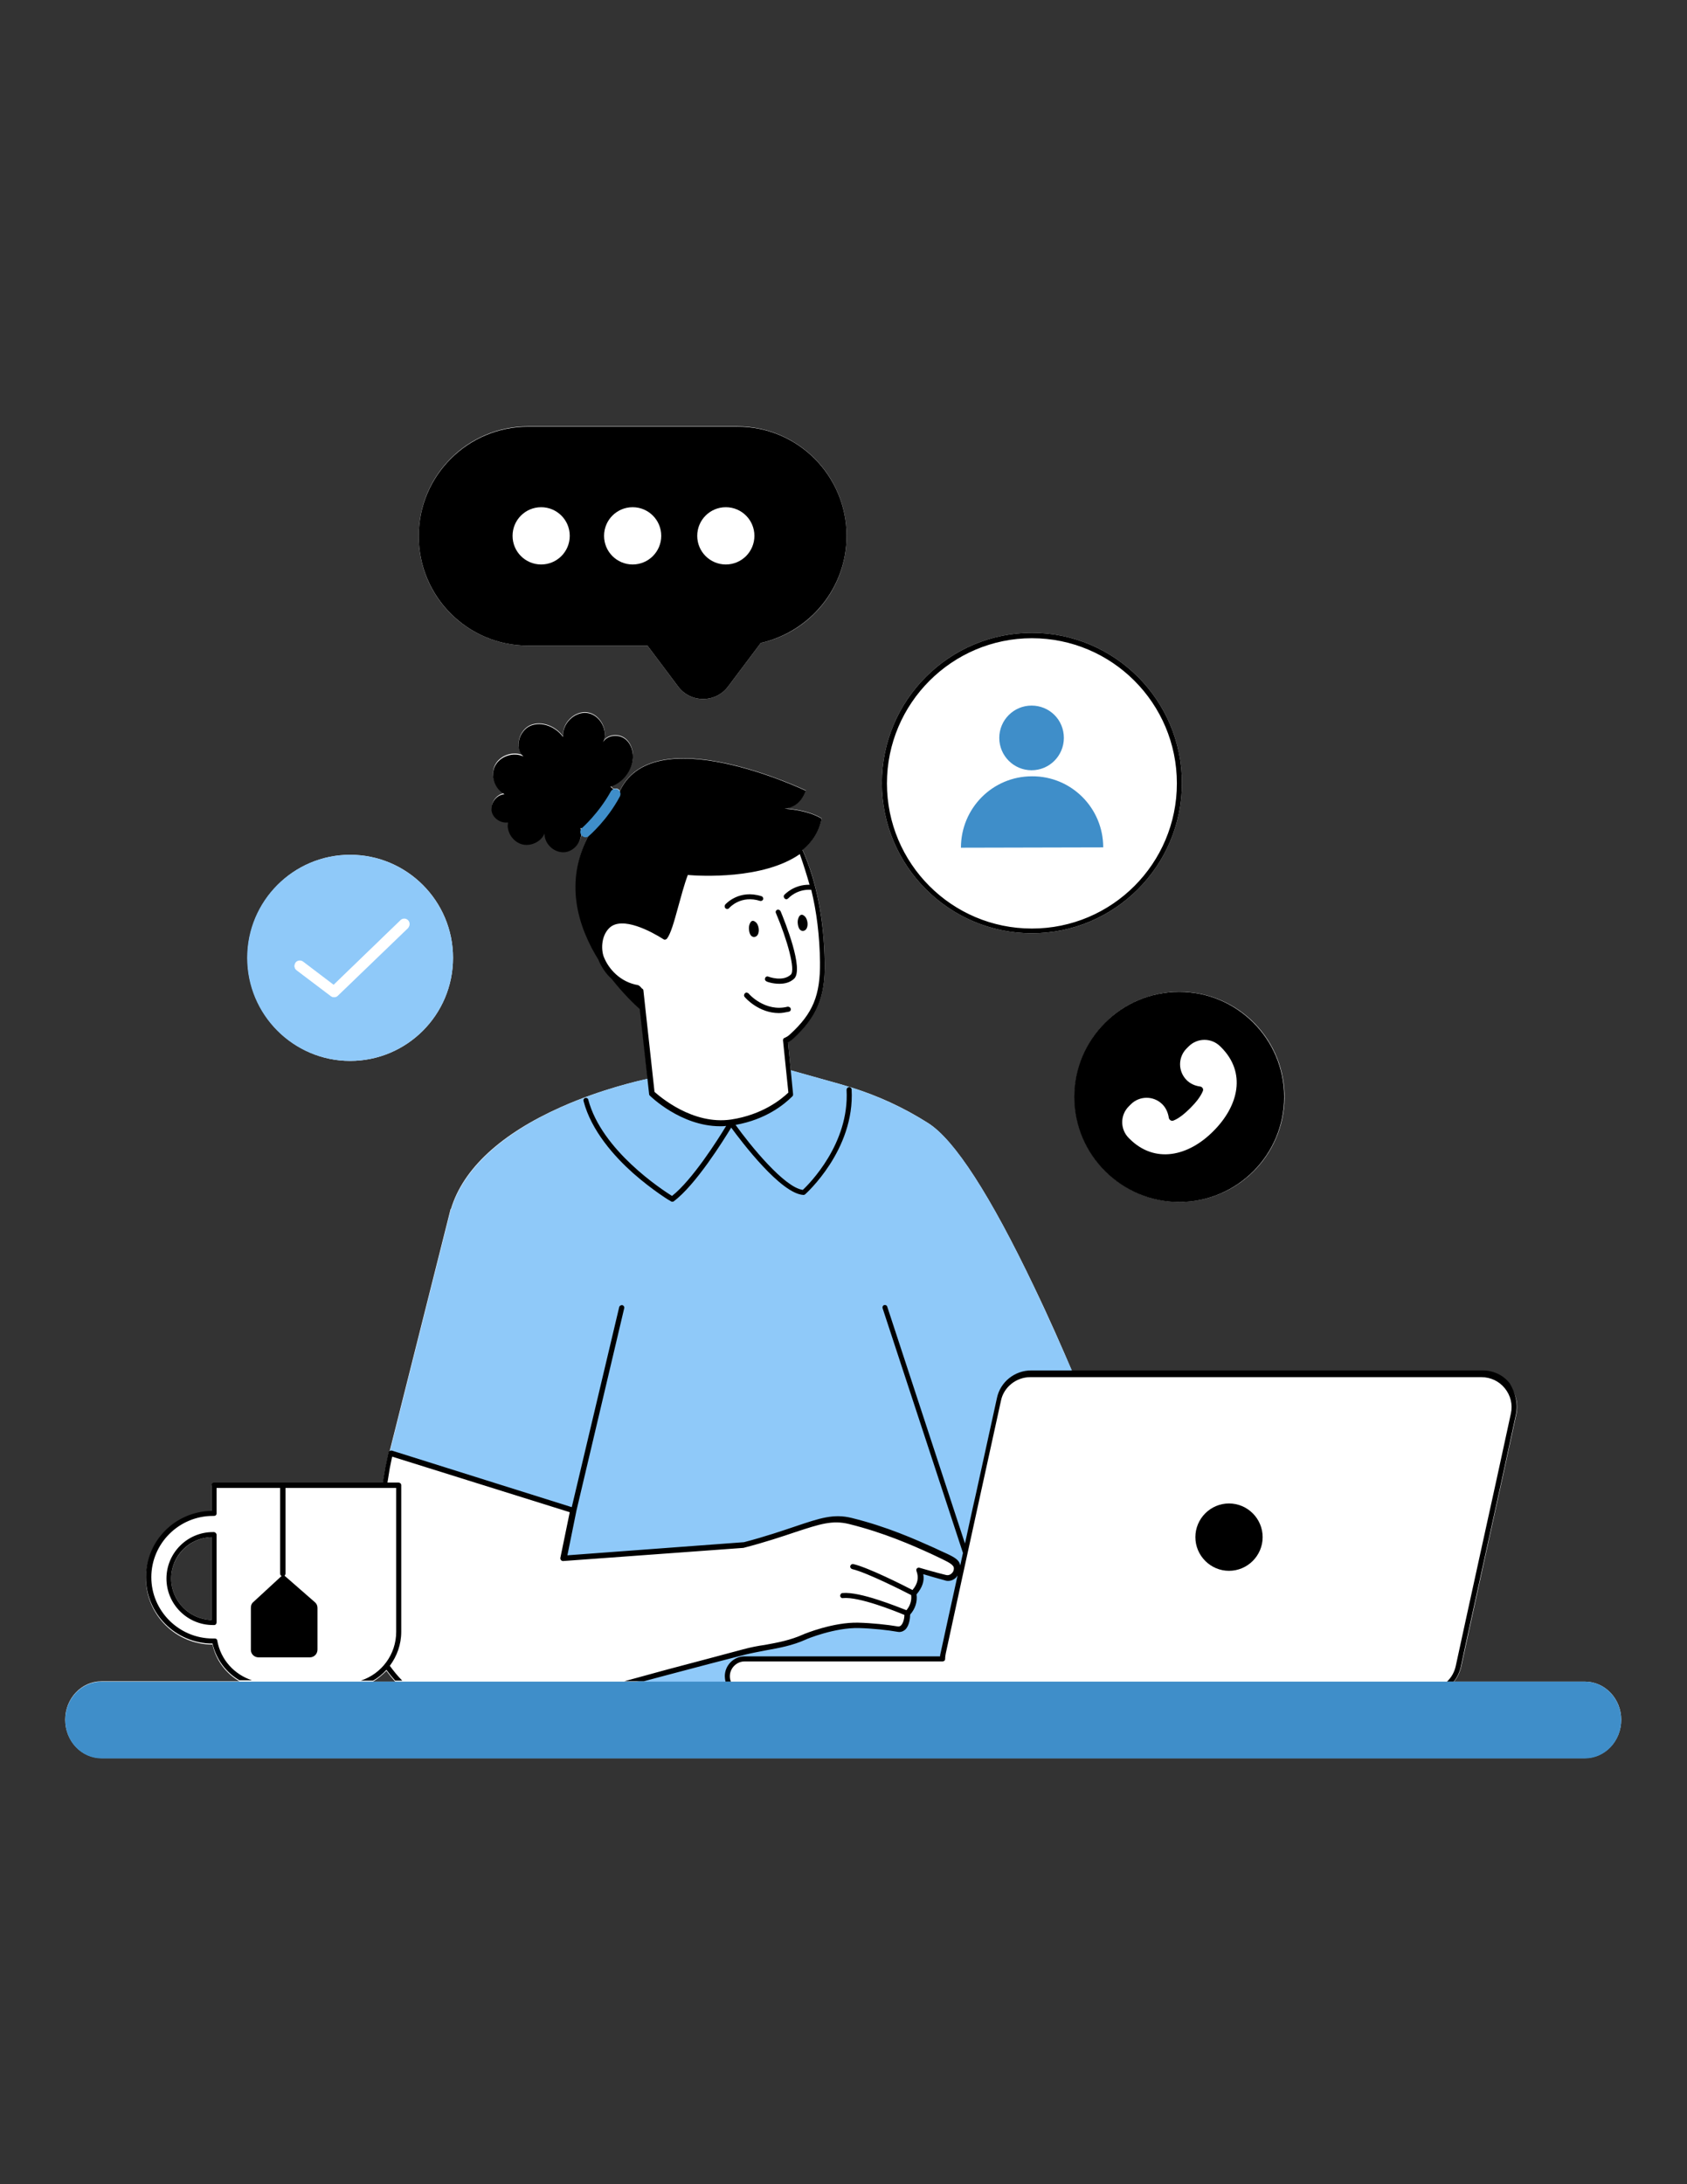
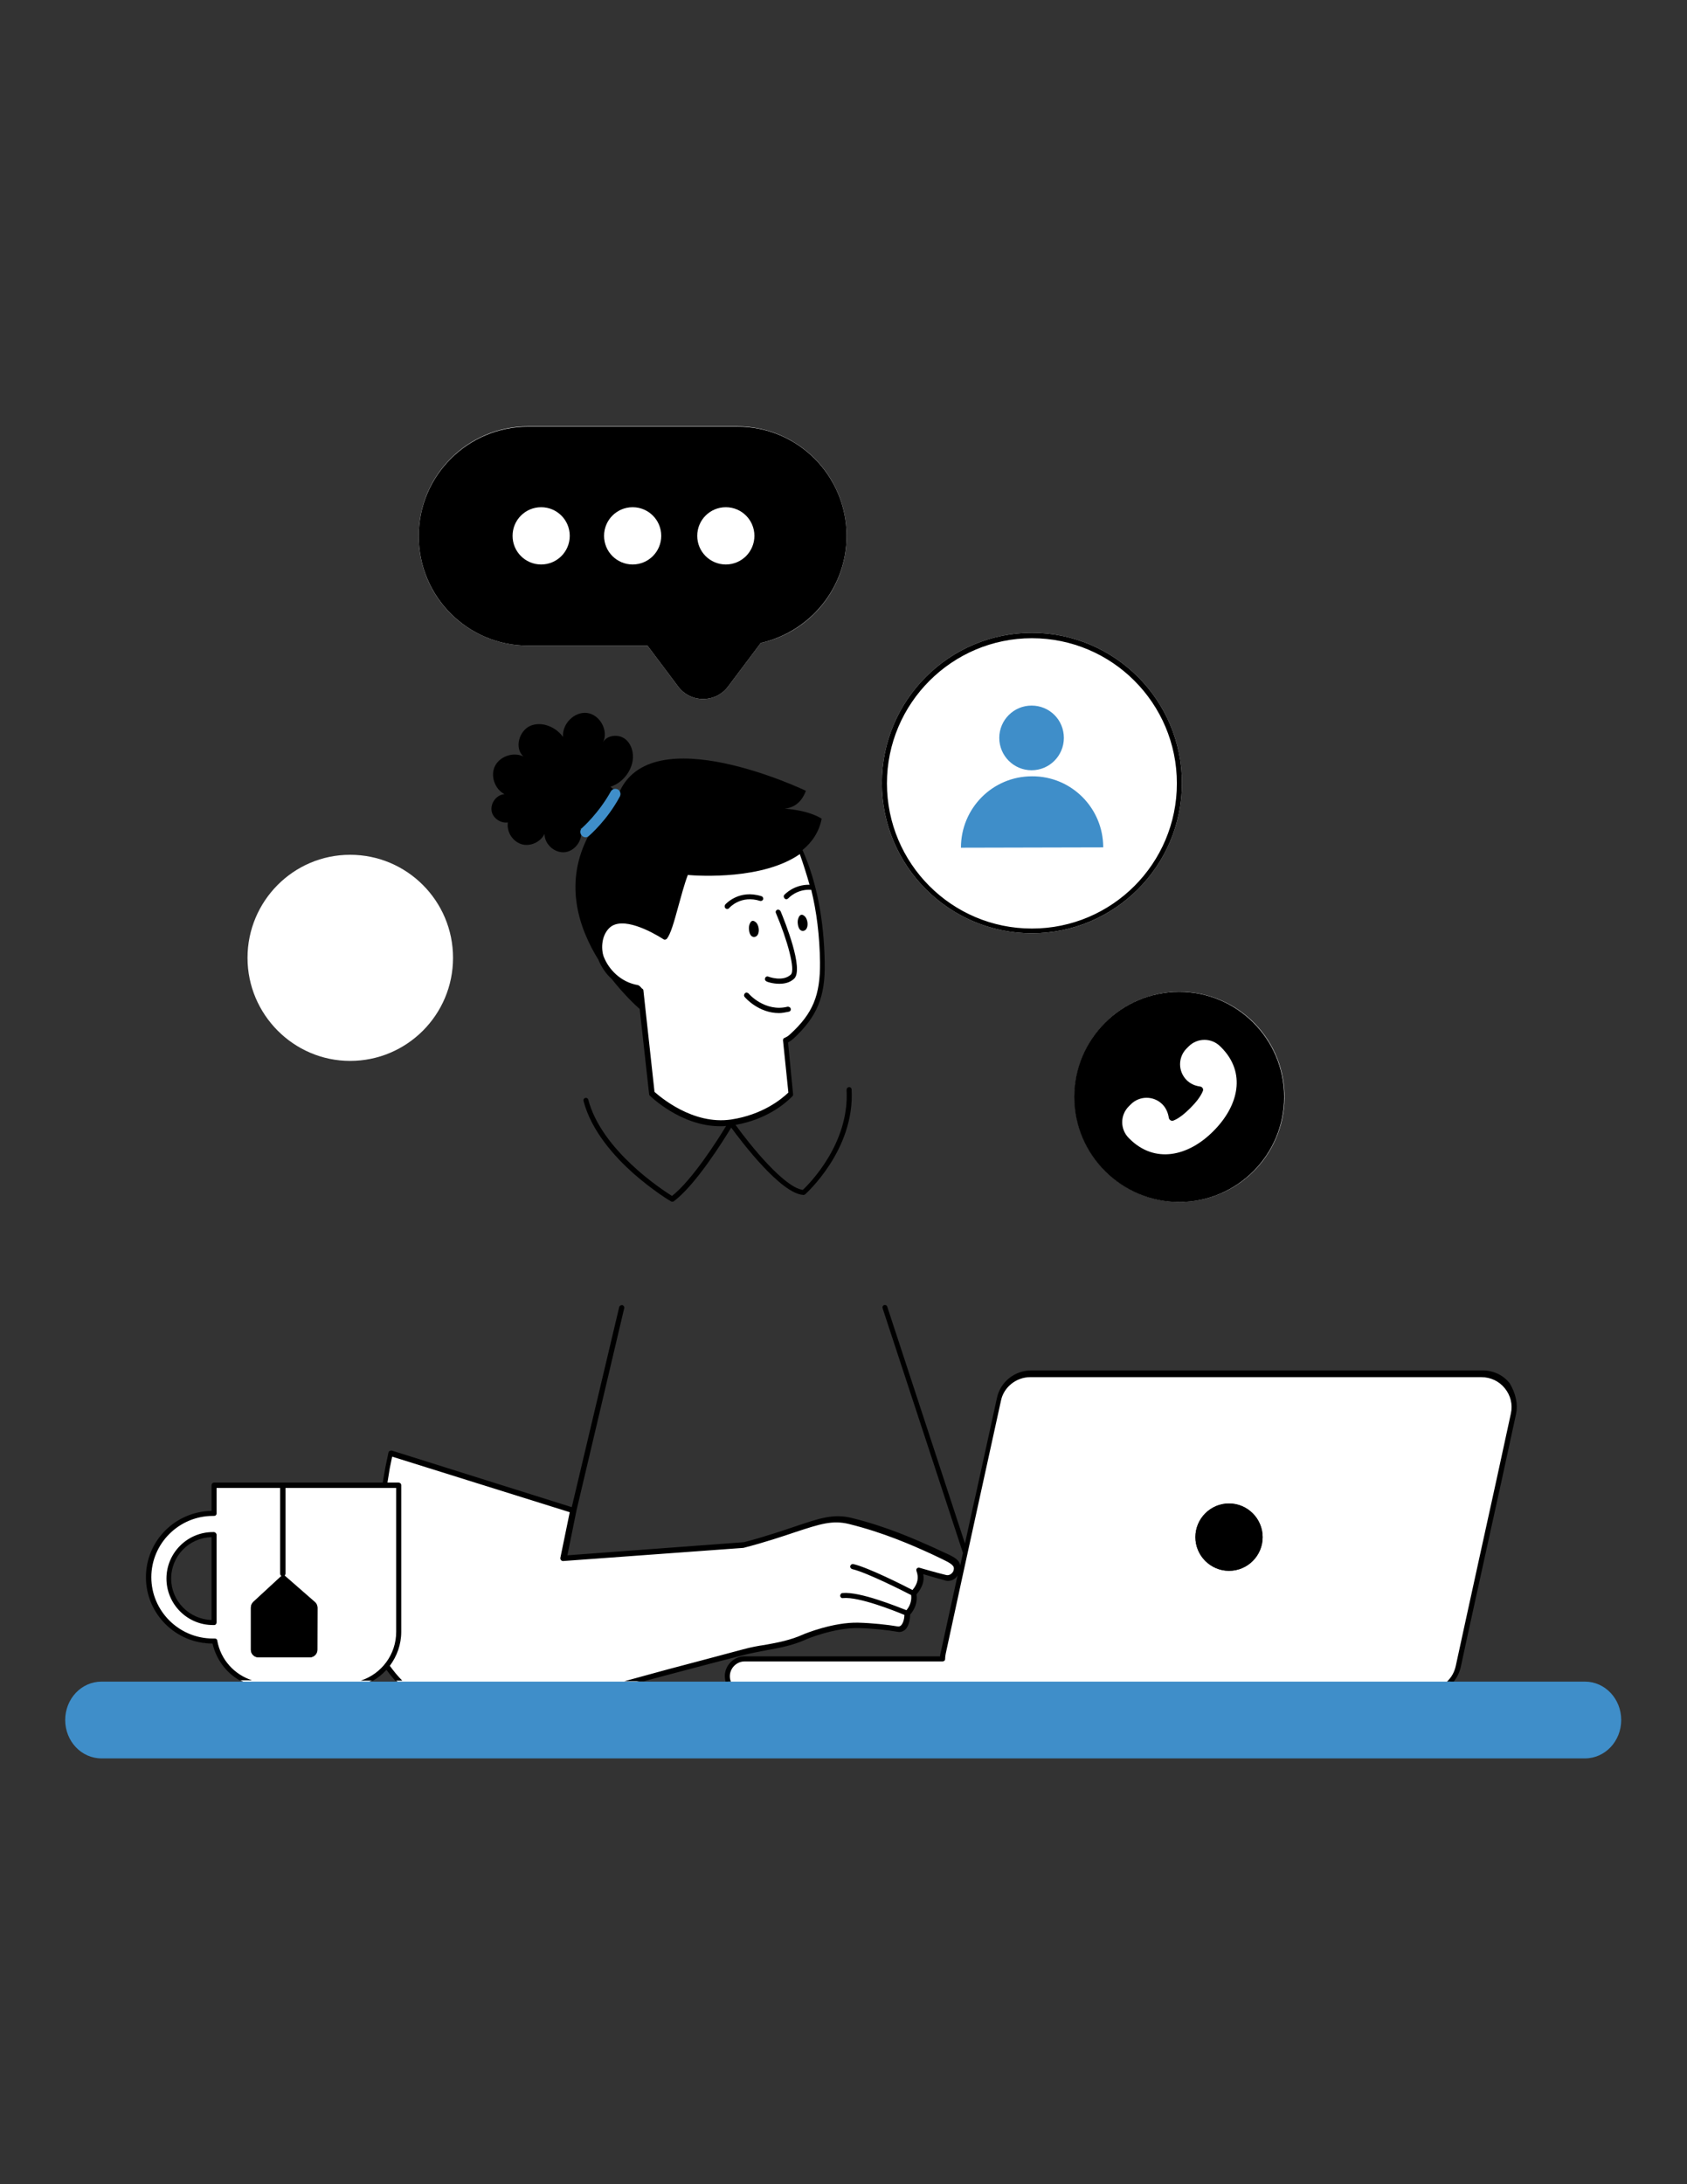
<svg xmlns="http://www.w3.org/2000/svg" width="816" zoomAndPan="magnify" viewBox="0 0 612 792" height="1056" preserveAspectRatio="xMidYMid meet" version="1.0">
  <rect x="0" y="0" width="612" height="792" fill="#333333" stroke="none" />
  <defs>
    <clipPath id="5649dd5eff">
      <path d="M 151 154.605 L 308 154.605 L 308 254 L 151 254 Z M 151 154.605 " clip-rule="nonzero" />
    </clipPath>
    <clipPath id="935063e1d6">
      <path d="M 23.52 258 L 588.27 258 L 588.27 637.605 L 23.52 637.605 Z M 23.52 258 " clip-rule="nonzero" />
    </clipPath>
    <clipPath id="07d7c8ea79">
      <path d="M 91 154.605 L 466 154.605 L 466 601 L 91 601 Z M 91 154.605 " clip-rule="nonzero" />
    </clipPath>
    <clipPath id="00e06e19db">
      <path d="M 23.52 255 L 588.27 255 L 588.27 637.605 L 23.52 637.605 Z M 23.52 255 " clip-rule="nonzero" />
    </clipPath>
  </defs>
  <path fill="#ffffff" d="M 127.012 384.688 C 147.633 384.688 164.348 367.957 164.348 347.32 C 164.348 326.68 147.633 309.949 127.012 309.949 C 106.387 309.949 89.793 326.801 89.793 347.32 C 89.793 367.836 106.512 384.688 127.012 384.688 Z M 127.012 384.688 " fill-opacity="1" fill-rule="nonzero" />
  <path fill="#ffffff" d="M 374.348 338.402 C 404.367 338.402 428.77 313.98 428.77 283.938 C 428.77 253.895 404.367 229.469 374.348 229.469 C 344.332 229.469 319.926 253.895 319.926 283.938 C 319.926 313.98 344.332 338.402 374.348 338.402 Z M 374.348 338.402 " fill-opacity="1" fill-rule="nonzero" />
  <g clip-path="url(#5649dd5eff)">
    <path fill="#ffffff" d="M 191.559 234.109 L 234.879 234.109 L 245.98 248.887 C 250.496 254.992 259.648 254.992 264.164 248.887 L 276 233.133 C 293.812 229.227 307.113 213.348 307.113 194.297 C 307.113 172.316 289.301 154.605 267.457 154.605 L 191.559 154.605 C 169.594 154.605 151.902 172.438 151.902 194.297 C 151.781 216.281 169.594 234.109 191.559 234.109 Z M 191.559 234.109 " fill-opacity="1" fill-rule="nonzero" />
  </g>
  <path fill="#ffffff" d="M 464.969 388.969 C 465.254 390.184 465.48 391.41 465.648 392.645 C 465.812 393.883 465.918 395.125 465.965 396.371 C 466.008 397.617 465.992 398.863 465.914 400.109 C 465.836 401.355 465.695 402.594 465.496 403.824 C 465.297 405.059 465.039 406.277 464.719 407.484 C 464.398 408.688 464.02 409.875 463.586 411.047 C 463.148 412.215 462.656 413.359 462.109 414.48 C 461.562 415.602 460.957 416.691 460.305 417.754 C 459.648 418.816 458.941 419.844 458.188 420.836 C 457.43 421.828 456.625 422.781 455.777 423.691 C 454.926 424.605 454.035 425.477 453.098 426.301 C 452.164 427.125 451.191 427.902 450.18 428.633 C 449.168 429.363 448.125 430.043 447.047 430.668 C 445.969 431.297 444.859 431.867 443.727 432.387 C 442.594 432.906 441.434 433.367 440.254 433.77 C 439.074 434.176 437.879 434.52 436.668 434.809 C 435.453 435.094 434.227 435.32 432.992 435.488 C 431.758 435.652 430.516 435.758 429.27 435.805 C 428.023 435.848 426.777 435.832 425.535 435.754 C 424.289 435.676 423.051 435.535 421.82 435.336 C 420.59 435.137 419.371 434.875 418.168 434.555 C 416.961 434.238 415.773 433.859 414.605 433.422 C 413.438 432.988 412.293 432.492 411.176 431.945 C 410.055 431.395 408.965 430.793 407.902 430.137 C 406.844 429.48 405.816 428.773 404.824 428.02 C 403.836 427.262 402.883 426.457 401.969 425.605 C 401.059 424.758 400.188 423.863 399.363 422.93 C 398.539 421.992 397.762 421.02 397.035 420.004 C 396.305 418.992 395.625 417.949 395 416.867 C 394.375 415.789 393.801 414.684 393.285 413.547 C 392.766 412.41 392.305 411.254 391.902 410.074 C 391.496 408.895 391.152 407.695 390.863 406.48 C 390.578 405.266 390.352 404.039 390.188 402.805 C 390.02 401.566 389.914 400.324 389.871 399.078 C 389.824 397.832 389.844 396.586 389.922 395.34 C 390 394.094 390.137 392.855 390.336 391.625 C 390.535 390.391 390.797 389.172 391.117 387.965 C 391.434 386.762 391.812 385.574 392.25 384.402 C 392.684 383.234 393.176 382.09 393.727 380.969 C 394.273 379.848 394.875 378.758 395.531 377.695 C 396.188 376.633 396.891 375.605 397.648 374.613 C 398.406 373.621 399.207 372.668 400.059 371.758 C 400.906 370.844 401.801 369.973 402.734 369.148 C 403.668 368.324 404.645 367.547 405.656 366.816 C 406.668 366.086 407.711 365.406 408.789 364.781 C 409.867 364.152 410.973 363.582 412.109 363.062 C 413.242 362.543 414.398 362.082 415.578 361.68 C 416.758 361.273 417.953 360.93 419.168 360.641 C 420.383 360.355 421.605 360.129 422.84 359.961 C 424.078 359.797 425.316 359.691 426.562 359.645 C 427.809 359.602 429.055 359.617 430.301 359.695 C 431.543 359.773 432.781 359.914 434.012 360.113 C 435.242 360.312 436.461 360.574 437.668 360.895 C 438.871 361.211 440.059 361.59 441.227 362.027 C 442.395 362.461 443.539 362.957 444.66 363.504 C 445.777 364.055 446.871 364.656 447.93 365.312 C 448.992 365.969 450.016 366.672 451.008 367.43 C 452 368.188 452.953 368.992 453.863 369.84 C 454.777 370.691 455.645 371.586 456.469 372.52 C 457.293 373.457 458.07 374.43 458.801 375.445 C 459.531 376.457 460.207 377.5 460.832 378.582 C 461.461 379.66 462.031 380.766 462.551 381.902 C 463.066 383.035 463.527 384.195 463.934 385.375 C 464.336 386.555 464.684 387.754 464.969 388.969 Z M 464.969 388.969 " fill-opacity="1" fill-rule="nonzero" />
  <g clip-path="url(#935063e1d6)">
-     <path fill="#ffffff" d="M 574.953 609.762 L 526.266 609.762 L 527.484 609.762 C 528.707 608.297 529.559 606.465 530.047 604.512 C 532 595.352 535.297 580.574 538.711 564.82 C 542.859 546.016 547.254 525.984 550.059 512.918 C 550.914 509.133 549.938 505.227 547.496 502.172 C 545.059 499.117 541.398 497.41 537.613 497.41 L 388.992 497.41 C 385.332 488.738 380.57 477.871 375.203 466.758 C 359.219 433.293 346.285 413.387 336.766 407.281 C 327.98 401.664 318.461 397.266 308.457 394.215 C 308.457 394.215 308.336 394.215 308.336 394.215 C 307.113 393.848 306.016 393.48 304.797 393.117 L 286.859 388.109 L 285.883 377.852 C 286.613 377.484 287.227 376.996 287.836 376.508 C 296.375 368.57 299.426 361.363 299.184 349.027 C 298.938 333.398 296.254 319.719 291.25 308.359 C 291.25 308.238 291.129 308.238 291.129 308.117 C 294.547 305.309 297.109 301.645 298.086 296.758 C 298.086 296.758 294.18 293.828 284.664 293.098 C 287.102 292.852 290.52 291.629 292.352 286.625 C 292.352 286.625 237.195 260.246 224.871 286.746 C 224.75 286.5 224.504 286.379 224.262 286.133 C 223.773 285.891 223.164 285.891 222.555 286.012 C 222.188 285.645 221.82 285.281 221.453 285.035 C 225.605 283.691 228.777 279.906 229.508 275.633 C 229.996 272.699 229.02 269.281 226.578 267.57 C 224.141 265.863 220.113 266.352 218.77 268.914 C 220.844 264.762 217.672 258.902 213.035 258.289 C 208.398 257.68 203.883 262.199 204.25 266.961 C 201.566 263.297 196.562 261.223 192.414 262.93 C 188.266 264.762 186.559 270.992 189.852 273.922 C 186.312 272.211 181.434 273.801 179.602 277.344 C 177.77 280.883 179.48 285.77 183.02 287.602 C 180.09 287.965 177.895 291.02 178.504 293.949 C 179.113 296.516 181.918 298.227 184.359 297.859 C 183.871 301.156 185.945 304.574 189.117 305.676 C 192.293 306.773 196.195 305.062 197.66 302.012 C 197.66 305.918 201.566 309.215 205.348 308.605 C 208.277 308.117 210.594 305.43 210.961 302.621 C 211.328 302.988 211.816 303.23 212.426 303.23 C 212.914 303.23 213.281 303.109 213.645 302.742 C 204.738 319.84 209.984 335.961 217.305 347.809 C 217.305 347.809 217.305 347.809 217.305 347.93 C 218.281 350.129 219.746 352.57 222.066 354.645 C 226.215 359.898 230.117 363.684 232.191 365.516 L 235 391.16 C 232.316 391.773 218.281 394.824 203.52 401.418 C 181.797 411.066 168.008 423.77 163.617 438.301 C 163.496 438.422 163.371 438.547 163.371 438.789 L 141.285 526.473 C 141.164 526.473 141.164 526.598 141.043 526.719 C 140.922 526.84 140.922 526.965 140.922 527.086 L 139.82 532.336 L 138.848 537.953 L 77.715 537.953 C 77.227 537.953 76.738 538.32 76.738 538.93 L 76.738 548.211 C 63.559 548.457 52.941 559.203 52.941 572.27 C 52.941 585.582 63.801 596.328 77.102 596.328 C 78.324 602.07 81.984 606.832 86.863 609.641 L 36.836 609.641 C 29.516 609.641 23.656 615.871 23.656 623.562 C 23.656 631.258 29.516 637.484 36.836 637.484 L 574.953 637.484 C 582.273 637.484 588.133 631.258 588.133 623.562 C 588.133 615.992 582.273 609.762 574.953 609.762 Z M 210.84 300.547 C 210.84 300.422 210.84 300.422 210.84 300.301 C 210.961 300.301 210.961 300.301 211.082 300.301 C 210.961 300.422 210.84 300.422 210.84 300.547 Z M 76.738 587.414 C 68.684 587.172 62.094 580.574 62.094 572.395 C 62.094 564.332 68.562 557.617 76.738 557.371 Z M 135.309 609.762 C 137.137 608.664 138.723 607.32 140.188 605.855 C 141.164 607.199 142.262 608.543 143.359 609.762 Z M 135.309 609.762 " fill-opacity="1" fill-rule="nonzero" />
-   </g>
-   <path fill="#8fc9f9" d="M 389.48 498.387 C 383.258 498.387 377.887 498.387 373.738 498.387 C 368.125 498.387 363.367 502.293 362.145 507.668 C 357.754 527.816 347.383 575.203 342.133 599.262 C 342.012 599.992 341.891 600.727 341.891 601.457 L 270.141 601.457 C 266.727 601.457 263.918 604.266 263.918 607.688 C 263.918 608.906 264.285 610.008 264.895 610.984 L 225.117 610.984 C 230.852 609.398 236.586 607.809 242.441 606.344 C 251.594 603.902 260.867 601.457 270.02 599.016 C 277.586 597.062 284.664 596.816 291.984 593.52 C 291.984 593.52 302.598 589.004 311.629 589.367 C 316.633 589.492 322.246 590.102 325.66 590.711 C 329.445 591.324 329.324 585.094 329.324 585.094 C 331.398 582.895 332.129 580.453 331.641 577.891 C 333.961 575.324 334.934 572.516 333.715 569.586 C 333.715 569.586 339.57 571.293 343.109 572.148 C 344.086 572.516 345.184 572.27 346.039 571.66 C 346.895 571.051 347.383 570.074 347.383 568.973 C 347.258 568.484 347.258 567.875 346.895 567.387 C 346.039 566.164 343.723 565.188 340.059 563.477 C 333.594 560.547 322.609 555.418 308.578 552 C 299.062 549.555 292.961 554.684 269.898 560.793 L 204.617 565.555 L 206.812 554.562 L 208.156 548.09 L 141.898 527.328 L 140.797 532.582 L 140.676 533.438 C 140.188 533.312 139.82 532.824 139.945 532.336 L 141.043 527.086 C 141.043 526.84 141.285 526.598 141.41 526.477 L 163.496 438.789 C 163.496 438.668 163.617 438.422 163.738 438.301 C 168.133 423.891 182.043 411.066 203.641 401.418 C 220.113 394.094 235.488 391.039 235.609 391.039 C 235.73 391.039 235.855 391.039 236.098 391.039 L 236.707 396.289 C 236.707 396.289 249.766 409.234 265.504 406.793 C 277.34 405.082 284.297 399.223 287.102 396.414 L 286.004 387.863 C 286.004 387.863 286.125 387.863 286.125 387.863 L 304.797 393.117 C 316.145 396.289 326.883 401.055 336.766 407.281 C 346.285 413.266 359.219 433.293 375.203 466.758 C 380.695 478.359 385.695 489.715 389.48 498.387 Z M 164.348 347.32 C 164.348 367.957 147.633 384.688 127.012 384.688 C 106.387 384.688 89.672 367.957 89.672 347.32 C 89.672 326.68 106.387 309.949 127.012 309.949 C 147.633 309.949 164.348 326.801 164.348 347.32 Z M 147.996 333.762 C 147.266 333.031 146.047 333.031 145.312 333.762 L 121.031 357.211 L 109.926 348.785 C 109.074 348.172 107.852 348.297 107.242 349.152 C 106.633 350.004 106.754 351.227 107.609 351.836 L 120.055 361.242 C 120.422 361.484 120.785 361.605 121.152 361.605 C 121.641 361.605 122.129 361.484 122.496 361.117 L 147.996 336.57 C 148.73 335.719 148.73 334.496 147.996 333.762 Z M 147.996 333.762 " fill-opacity="1" fill-rule="nonzero" />
+     </g>
  <path fill="#ffffff" d="M 546.645 502.781 C 544.445 499.973 541.031 498.387 537.371 498.387 C 500.398 498.387 404.367 498.387 373.617 498.387 C 368.004 498.387 363.246 502.293 362.023 507.668 C 357.633 527.816 347.258 575.203 342.012 599.262 C 341.891 599.992 341.77 600.727 341.77 601.457 L 270.141 601.457 C 266.727 601.457 263.918 604.266 263.918 607.688 C 263.918 611.105 266.727 613.914 270.141 613.914 L 402.535 613.914 L 402.535 613.551 C 444.879 613.551 496.371 613.551 517.359 613.551 C 522.973 613.551 527.73 609.641 528.949 604.266 C 533.344 584.117 543.715 536.734 548.961 512.676 C 549.816 509.254 548.961 505.59 546.645 502.781 Z M 445.852 569.586 C 439.141 569.586 433.652 564.09 433.652 557.371 C 433.652 550.656 439.141 545.16 445.852 545.16 C 452.566 545.16 458.055 550.656 458.055 557.371 C 458.055 564.09 452.688 569.586 445.852 569.586 Z M 291.863 593.766 C 291.863 593.766 302.477 589.246 311.508 589.613 C 316.512 589.734 322.125 590.344 325.539 590.957 C 329.324 591.566 329.199 585.34 329.199 585.34 C 331.273 583.141 332.008 580.699 331.52 578.133 C 333.836 575.566 334.812 572.758 333.594 569.828 C 333.594 569.828 339.449 571.539 342.988 572.395 C 343.965 572.758 345.062 572.516 345.918 571.906 C 346.773 571.293 347.258 570.316 347.258 569.219 C 347.137 568.73 347.137 568.117 346.773 567.629 C 345.918 566.41 343.598 565.434 339.938 563.723 C 333.473 560.793 322.488 555.664 308.457 552.242 C 298.938 549.801 292.836 554.93 269.777 561.035 L 204.492 565.797 L 206.691 554.809 L 208.031 548.336 L 141.773 527.574 L 140.676 532.824 L 139.578 539.176 L 77.715 539.176 L 77.715 549.434 C 77.59 549.434 77.348 549.434 77.227 549.434 C 64.414 549.434 53.918 559.812 53.918 572.637 C 53.918 585.461 64.289 595.84 77.227 595.84 C 77.469 595.84 77.715 595.84 77.957 595.84 C 79.543 605 87.598 611.961 97.113 611.961 L 125.059 611.961 C 131.16 611.961 136.648 609.152 140.188 604.758 C 141.898 607.199 143.727 609.398 145.801 611.473 L 224.871 611.473 C 230.605 609.887 236.34 608.297 242.199 606.832 C 251.352 604.391 260.625 601.945 269.777 599.504 C 277.465 597.305 284.539 597.062 291.863 593.766 Z M 77.715 588.27 C 77.59 588.27 77.348 588.27 77.227 588.27 C 68.438 588.27 61.238 581.188 61.238 572.395 C 61.238 563.602 68.438 556.516 77.227 556.516 C 77.348 556.516 77.59 556.516 77.715 556.516 Z M 115.051 598.16 C 115.051 599.75 113.832 600.969 112.246 600.969 L 93.82 600.969 C 92.234 600.969 91.012 599.75 91.012 598.16 L 91.012 582.895 C 91.012 582.164 91.379 581.43 91.867 580.82 L 102.727 570.805 L 114.199 580.82 C 114.809 581.309 115.172 582.164 115.172 582.895 Z M 374.348 337.551 C 403.879 337.551 427.793 313.613 427.793 284.059 C 427.793 254.504 403.879 230.566 374.348 230.566 C 344.82 230.566 320.902 254.504 320.902 284.059 C 320.902 313.613 344.82 337.551 374.348 337.551 Z M 374.227 255.848 C 380.695 255.848 385.941 261.098 385.941 267.57 C 385.941 274.043 380.695 279.297 374.227 279.297 C 367.758 279.297 362.512 274.043 362.512 267.57 C 362.512 261.098 367.758 255.848 374.227 255.848 Z M 374.348 281.492 C 388.625 281.492 400.219 292.973 400.219 307.262 L 348.602 307.383 C 348.48 293.098 360.07 281.492 374.348 281.492 Z M 107.242 349.027 C 107.852 348.172 109.074 348.051 109.926 348.664 L 121.031 357.09 L 145.312 333.641 C 146.047 332.906 147.266 332.906 147.996 333.641 C 148.73 334.375 148.73 335.594 147.996 336.328 L 122.496 360.996 C 122.129 361.363 121.641 361.484 121.152 361.484 C 120.785 361.484 120.297 361.363 120.055 361.117 L 107.609 351.715 C 106.754 351.105 106.633 349.883 107.242 349.027 Z M 218.16 347.93 C 217.062 345.363 216.816 339.504 220.355 336.207 C 225.359 331.32 236.219 337.184 241.102 340.234 C 243.418 337.426 245.492 324.969 248.789 316.789 C 248.789 316.789 276.363 319.473 290.398 308.727 C 294.426 317.766 298.086 330.953 298.328 349.027 C 298.449 361.242 295.645 368.078 287.227 375.895 C 286.613 376.508 285.883 376.996 285.027 377.484 L 285.637 383.102 L 285.883 385.176 L 287.102 396.902 C 284.297 399.711 277.34 405.449 265.504 407.281 C 249.766 409.602 236.707 396.777 236.707 396.777 L 232.559 359.777 C 232.438 359.652 232.191 359.531 232.07 359.41 C 231.828 359.164 231.582 359.043 231.461 358.797 C 224.262 357.332 219.867 352.082 218.16 347.93 Z M 219.137 194.297 C 219.137 188.559 223.773 183.918 229.508 183.918 C 235.242 183.918 239.879 188.559 239.879 194.297 C 239.879 200.039 235.242 204.68 229.508 204.68 C 223.773 204.68 219.137 200.039 219.137 194.297 Z M 252.938 194.297 C 252.938 188.559 257.574 183.918 263.309 183.918 C 269.043 183.918 273.68 188.559 273.68 194.297 C 273.68 200.039 269.043 204.68 263.309 204.68 C 257.574 204.68 252.938 200.039 252.938 194.297 Z M 185.945 194.297 C 185.945 188.559 190.582 183.918 196.32 183.918 C 202.055 183.918 206.691 188.559 206.691 194.297 C 206.691 200.039 202.055 204.68 196.32 204.68 C 190.582 204.68 185.945 200.039 185.945 194.297 Z M 430.602 391.527 C 427.43 388.352 427.43 383.223 430.602 380.047 L 431.332 379.316 C 434.504 376.141 439.629 376.141 442.805 379.316 C 442.926 379.438 442.926 379.438 443.047 379.559 C 452.199 388.719 449.516 400.809 440.242 410.09 C 430.965 419.371 418.887 422.059 409.734 412.898 C 409.613 412.777 409.613 412.777 409.492 412.656 C 406.316 409.48 406.316 404.352 409.492 401.176 L 410.223 400.441 C 413.395 397.266 418.52 397.266 421.691 400.441 C 423.035 401.785 423.766 403.496 424.012 405.328 C 424.133 406.184 424.988 406.672 425.719 406.305 C 427.793 405.449 429.867 403.738 431.82 401.785 C 433.773 399.832 435.605 397.633 436.336 395.68 C 436.703 394.945 436.09 394.094 435.359 393.969 C 433.652 393.727 431.941 392.871 430.602 391.527 Z M 430.602 391.527 " fill-opacity="1" fill-rule="nonzero" />
  <path fill="#000000" d="M 374.348 338.402 C 404.367 338.402 428.77 313.98 428.77 283.938 C 428.77 253.895 404.367 229.469 374.348 229.469 C 344.332 229.469 319.926 253.895 319.926 283.938 C 319.926 313.98 344.332 338.402 374.348 338.402 Z M 374.348 231.422 C 403.391 231.422 426.941 254.992 426.941 284.059 C 426.941 313.125 403.391 336.695 374.348 336.695 C 345.309 336.695 321.758 313.125 321.758 284.059 C 321.758 254.992 345.43 231.422 374.348 231.422 Z M 274.289 334.496 C 275.633 335.84 275.754 339.504 273.68 339.746 C 272.34 339.871 271.852 338.402 271.727 337.184 C 271.605 336.328 271.727 335.473 272.094 334.738 C 272.461 334.008 273.07 333.398 274.289 334.496 Z M 289.422 334.984 C 289.301 334.129 289.422 333.273 289.789 332.543 C 290.152 331.809 290.887 331.199 291.984 332.297 C 293.324 333.641 293.449 337.305 291.375 337.551 C 290.031 337.672 289.543 336.082 289.422 334.984 Z M 283.199 330.465 C 284.664 334.008 291.738 351.473 288.078 354.891 C 286.492 356.355 284.539 356.723 282.711 356.723 C 280.27 356.723 278.195 355.988 278.074 355.867 C 277.586 355.625 277.34 355.133 277.586 354.645 C 277.707 354.156 278.316 353.914 278.805 354.156 C 278.805 354.156 283.93 356.113 286.859 353.426 C 288.688 351.836 285.637 340.848 281.488 331.078 C 281.246 330.586 281.488 330.098 281.977 329.855 C 282.465 329.734 282.953 329.977 283.199 330.465 Z M 286.859 365.758 C 286.98 366.246 286.738 366.738 286.125 366.859 C 284.906 367.102 283.688 367.348 282.59 367.348 C 275.266 367.348 270.387 361.852 270.141 361.484 C 269.777 361.117 269.898 360.508 270.266 360.141 C 270.629 359.773 271.238 359.898 271.605 360.266 C 271.605 360.387 277.586 367.102 285.762 365.027 C 286.25 365.027 286.738 365.27 286.859 365.758 Z M 264.527 329.246 C 264.406 329.488 264.039 329.609 263.797 329.609 C 263.551 329.609 263.309 329.488 263.188 329.367 C 262.82 329 262.82 328.512 263.062 328.023 C 263.309 327.777 268.066 322.406 276.242 324.969 C 276.73 325.094 276.977 325.703 276.852 326.07 C 276.73 326.559 276.121 326.801 275.754 326.68 C 268.801 324.48 264.773 329 264.527 329.246 Z M 178.383 294.316 C 178.992 296.883 181.797 298.59 184.238 298.227 C 183.75 301.523 185.824 304.941 188.996 306.039 C 192.168 307.141 196.074 305.43 197.539 302.379 C 197.539 306.285 201.441 309.582 205.227 308.973 C 209.008 308.359 211.816 303.965 210.594 300.301 C 210.84 300.301 211.082 300.301 211.328 300.422 C 211.449 300.547 211.691 300.668 211.938 300.668 C 212.547 301.277 213.156 301.891 213.766 302.5 C 204.371 319.84 209.742 336.207 217.184 348.172 C 217.184 348.172 217.184 348.172 217.184 348.297 C 218.16 350.492 219.625 352.938 221.941 355.012 C 226.09 360.266 229.996 364.051 232.07 365.883 L 235.488 396.777 C 235.488 397.023 235.609 397.145 235.73 397.266 C 235.852 397.391 246.957 408.379 261.234 408.379 C 261.965 408.379 262.699 408.379 263.43 408.258 C 260.5 413.145 251.105 427.922 243.785 433.66 C 240.125 431.34 218.281 417.172 213.402 398.734 C 213.281 398.246 212.793 398 212.305 398.121 C 211.816 398.246 211.57 398.734 211.691 399.223 C 214.5 410.09 223.043 419.492 229.629 425.355 C 236.828 431.707 243.297 435.613 243.418 435.613 C 243.539 435.738 243.664 435.738 243.906 435.738 C 244.152 435.738 244.273 435.738 244.395 435.613 C 252.328 429.754 262.453 413.512 265.262 408.871 C 268.922 413.875 283.32 432.926 291.496 433.293 C 291.738 433.293 291.984 433.172 292.105 433.051 C 292.227 432.926 310.164 417.051 308.945 395.07 C 308.945 394.582 308.457 394.094 307.969 394.215 C 307.48 394.215 307.113 394.703 307.113 395.191 C 308.211 414.73 293.449 429.387 291.25 431.461 C 284.539 430.605 272.094 415.219 266.848 407.891 C 277.828 405.938 284.418 400.566 287.469 397.512 C 287.711 397.266 287.711 397.023 287.711 396.777 L 285.883 377.973 C 286.613 377.605 287.227 377.117 287.836 376.629 C 296.375 368.691 299.426 361.484 299.184 349.152 C 298.938 333.52 296.254 319.84 291.25 308.484 C 291.25 308.359 291.129 308.359 291.129 308.238 C 294.547 305.43 297.109 301.766 298.086 296.883 C 298.086 296.883 294.18 293.949 284.664 293.219 C 287.102 292.973 290.52 291.754 292.352 286.746 C 292.352 286.746 235.73 259.633 224.383 287.965 C 224.141 287.723 224.016 287.602 223.773 287.355 C 223.043 286.746 222.309 285.891 221.453 285.281 C 225.605 283.938 228.777 280.152 229.508 275.875 C 229.996 272.945 229.02 269.527 226.578 267.816 C 224.141 266.105 220.113 266.594 218.77 269.16 C 220.844 265.008 217.672 259.145 213.035 258.535 C 208.398 257.926 203.883 262.441 204.25 267.207 C 201.566 263.543 196.562 261.465 192.414 263.176 C 188.266 265.008 186.555 271.234 189.852 274.289 C 186.312 272.578 181.434 274.168 179.602 277.707 C 177.77 281.25 179.48 286.133 183.02 287.965 C 179.969 288.211 177.77 291.387 178.383 294.316 Z M 293.691 320.816 C 287.957 320.695 284.664 324.359 284.539 324.48 C 284.176 324.848 284.297 325.457 284.664 325.824 C 284.785 325.945 285.027 326.07 285.273 326.07 C 285.516 326.07 285.762 325.945 286.004 325.703 C 286.004 325.703 289.055 322.285 294.301 322.648 C 296.254 330.586 297.352 339.379 297.477 348.906 C 297.598 360.875 294.914 367.469 286.613 375.039 C 286.125 375.531 285.395 376.02 284.539 376.383 C 284.176 376.508 284.051 376.871 284.051 377.238 L 286.004 396.168 C 283.32 398.734 276.488 404.23 265.262 405.938 C 251.227 408.016 239.27 397.512 237.441 395.926 L 233.414 359.164 C 233.414 358.922 233.293 358.676 233.047 358.555 C 232.926 358.434 232.68 358.309 232.559 358.066 C 232.438 357.945 232.191 357.699 232.07 357.578 C 231.949 357.453 231.703 357.332 231.461 357.211 C 224.992 356.113 220.844 351.348 219.137 347.195 C 218.16 345 217.793 339.625 221.09 336.449 C 225.727 332.055 236.34 337.793 240.734 340.602 C 241.102 340.848 241.59 340.723 241.953 340.359 C 243.297 338.648 244.516 334.375 245.98 329 C 247.078 325.094 248.18 320.816 249.52 317.277 C 253.914 317.645 276.852 318.984 290.152 309.703 C 291.496 313.492 292.594 317.031 293.691 320.816 Z M 549.938 512.918 C 547.133 525.984 542.738 546.137 538.59 564.82 C 535.172 580.453 531.879 595.23 529.926 604.512 C 529.438 606.465 528.586 608.297 527.363 609.762 L 524.922 609.762 C 526.512 608.297 527.609 606.344 528.098 604.145 C 530.047 594.984 533.344 580.211 536.762 564.453 C 540.91 545.648 545.301 525.621 548.109 512.551 C 548.84 509.254 547.984 505.957 545.91 503.395 C 543.836 500.828 540.785 499.363 537.371 499.363 L 373.738 499.363 C 368.613 499.363 364.098 503.027 363.121 507.91 C 361.293 516.215 358.484 529.039 355.434 542.961 C 351.043 562.988 346.16 585.34 343.109 599.504 C 342.988 600.113 342.867 600.848 342.867 601.582 C 342.867 602.07 342.5 602.438 341.891 602.438 L 270.141 602.438 C 267.215 602.438 264.773 604.879 264.773 607.809 C 264.773 608.543 264.895 609.152 265.141 609.762 L 263.188 609.762 C 263.062 609.152 262.941 608.418 262.941 607.809 C 262.941 603.902 266.113 600.605 270.141 600.605 L 341.035 600.605 C 341.035 600.117 341.16 599.625 341.281 599.137 C 342.867 591.688 345.062 581.918 347.383 571.293 C 347.137 571.66 346.773 572.148 346.406 572.395 C 345.309 573.246 343.844 573.492 342.621 573.004 C 340.305 572.395 337.012 571.418 334.934 570.805 C 335.422 573.246 334.57 575.691 332.496 578.133 C 332.859 580.82 332.008 583.383 330.176 585.461 C 330.176 586.559 329.934 589.492 328.348 590.957 C 327.613 591.566 326.637 591.934 325.539 591.688 C 322.125 591.078 316.512 590.469 311.629 590.344 C 302.844 590.102 292.473 594.375 292.352 594.496 C 287.469 596.695 282.711 597.551 277.949 598.406 C 275.387 598.895 272.828 599.383 270.266 599.992 C 262.09 602.07 253.301 604.391 242.688 607.199 C 239.637 608.055 236.586 608.785 233.535 609.641 L 226.457 609.641 C 231.703 608.176 236.828 606.832 242.078 605.367 C 252.691 602.559 261.477 600.238 269.652 598.039 C 272.34 597.305 274.902 596.816 277.465 596.453 C 282.223 595.598 286.738 594.742 291.375 592.664 C 291.863 592.422 302.355 588.148 311.387 588.391 C 316.266 588.512 322 589.125 325.539 589.734 C 326.027 589.855 326.516 589.734 326.883 589.367 C 327.734 588.512 328.102 586.68 328.102 585.582 C 325.172 584.359 311.629 578.867 305.773 579.477 C 305.285 579.598 304.797 579.109 304.797 578.621 C 304.797 578.133 305.16 577.645 305.648 577.645 C 311.996 577.035 325.66 582.652 328.836 583.871 C 330.176 582.285 330.785 580.332 330.543 578.379 C 327.98 577.035 314.438 570.195 309.188 568.973 C 308.699 568.852 308.336 568.363 308.457 567.875 C 308.578 567.387 309.066 567.02 309.555 567.141 C 314.922 568.363 327.98 574.957 331.031 576.547 C 332.984 574.227 333.348 572.027 332.496 569.707 C 332.371 569.34 332.371 568.973 332.617 568.73 C 332.859 568.484 333.227 568.363 333.594 568.484 C 333.594 568.484 339.449 570.195 342.988 571.051 C 343.723 571.293 344.453 571.172 345.062 570.684 C 345.672 570.195 346.039 569.586 346.039 568.73 C 346.039 568.363 345.918 567.996 345.672 567.754 C 344.941 566.777 342.746 565.797 339.695 564.332 L 337.621 563.355 C 330.91 560.305 320.781 555.785 307.969 552.609 C 301.988 551.145 297.477 552.609 288.566 555.539 C 283.809 557.129 277.707 559.203 269.652 561.281 C 269.652 561.281 269.531 561.281 269.531 561.281 L 204.25 566.043 C 204.004 566.043 203.641 565.922 203.52 565.676 C 203.273 565.434 203.273 565.188 203.273 564.945 L 206.691 548.336 L 142.262 528.184 L 141.41 532.336 L 140.555 537.586 L 144.582 537.586 C 145.07 537.586 145.559 537.953 145.559 538.566 L 145.559 591.688 C 145.559 596.328 143.973 600.605 141.41 604.023 C 142.75 605.855 144.215 607.688 145.922 609.398 L 143.359 609.398 C 142.262 608.176 141.164 606.832 140.188 605.488 C 138.723 607.078 137.137 608.418 135.309 609.398 L 130.914 609.398 C 138.359 606.953 143.727 599.992 143.727 591.688 L 143.727 539.543 L 103.582 539.543 L 103.582 570.562 C 103.582 571.051 103.215 571.539 102.605 571.539 C 101.996 571.539 101.629 571.172 101.629 570.562 L 101.629 539.543 L 78.566 539.543 L 78.566 548.824 C 78.566 549.066 78.445 549.312 78.324 549.434 C 78.199 549.555 77.836 549.68 77.715 549.68 L 77.227 549.68 C 64.902 549.68 54.895 559.691 54.895 571.906 C 54.895 584.117 64.902 594.133 77.227 594.133 C 77.469 594.133 77.59 594.133 77.836 594.133 L 77.957 594.133 C 78.445 594.133 78.812 594.496 78.812 594.863 C 80.031 601.824 85.035 607.199 91.379 609.273 L 86.863 609.273 C 81.984 606.465 78.445 601.703 77.102 595.965 C 63.801 595.965 52.941 585.215 52.941 571.906 C 52.941 558.715 63.559 548.09 76.738 547.848 L 76.738 538.566 C 76.738 538.078 77.102 537.586 77.715 537.586 L 138.848 537.586 L 139.82 531.969 L 140.922 526.719 C 140.922 526.473 141.164 526.23 141.41 526.109 C 141.652 525.984 141.898 525.984 142.141 525.984 L 207.422 546.504 L 224.629 473.961 C 224.75 473.473 225.238 473.23 225.727 473.23 C 226.215 473.352 226.578 473.84 226.457 474.328 L 209.129 547.723 L 205.836 563.965 L 269.898 559.203 C 277.828 557.129 283.809 555.051 288.566 553.465 C 297.598 550.41 302.477 548.824 308.945 550.41 C 321.879 553.586 332.129 558.227 338.961 561.281 L 341.035 562.258 C 344.574 563.844 346.773 564.82 347.746 566.164 C 348.113 566.652 348.234 567.141 348.359 567.629 C 348.723 566.164 348.969 564.578 349.336 563.113 L 320.172 474.328 C 320.047 473.84 320.293 473.352 320.781 473.23 C 321.27 473.105 321.758 473.352 321.879 473.84 L 350.066 559.691 C 351.41 553.707 352.629 547.723 353.973 541.984 C 357.02 528.062 359.828 515.238 361.66 506.934 C 362.879 501.074 368.125 496.922 374.105 496.922 L 537.859 496.922 C 541.762 496.922 545.422 498.629 547.742 501.684 C 549.816 505.227 550.793 509.133 549.938 512.918 Z M 77.59 555.539 C 77.469 555.539 77.348 555.539 77.227 555.539 C 67.953 555.539 60.387 563.113 60.387 572.395 C 60.387 581.676 67.953 589.246 77.227 589.246 C 77.348 589.246 77.469 589.246 77.715 589.246 C 78.199 589.246 78.566 588.879 78.566 588.27 L 78.566 556.516 C 78.566 556.027 78.078 555.539 77.59 555.539 Z M 76.738 587.414 C 68.684 587.172 62.094 580.574 62.094 572.395 C 62.094 564.211 68.562 557.617 76.738 557.371 Z M 76.738 587.414 " fill-opacity="1" fill-rule="nonzero" />
  <g clip-path="url(#07d7c8ea79)">
    <path fill="#000000" d="M 445.852 545.16 C 452.566 545.16 458.055 550.656 458.055 557.371 C 458.055 564.09 452.566 569.586 445.852 569.586 C 439.141 569.586 433.652 564.09 433.652 557.371 C 433.652 550.656 439.141 545.16 445.852 545.16 Z M 307.113 194.297 C 307.113 213.227 293.812 229.102 276 233.133 L 264.164 248.887 C 259.648 254.992 250.496 254.992 245.98 248.887 L 234.879 234.109 L 191.559 234.109 C 169.594 234.109 151.902 216.281 151.902 194.418 C 151.902 172.438 169.719 154.73 191.559 154.73 L 267.457 154.73 C 289.301 154.605 307.113 172.438 307.113 194.297 Z M 206.691 194.297 C 206.691 188.559 202.055 183.918 196.32 183.918 C 190.582 183.918 185.945 188.559 185.945 194.297 C 185.945 200.039 190.582 204.68 196.32 204.68 C 202.055 204.68 206.691 200.039 206.691 194.297 Z M 239.879 194.297 C 239.879 188.559 235.242 183.918 229.508 183.918 C 223.773 183.918 219.137 188.559 219.137 194.297 C 219.137 200.039 223.773 204.68 229.508 204.68 C 235.242 204.68 239.879 200.039 239.879 194.297 Z M 273.68 194.297 C 273.68 188.559 269.043 183.918 263.309 183.918 C 257.574 183.918 252.938 188.559 252.938 194.297 C 252.938 200.039 257.574 204.68 263.309 204.68 C 269.043 204.68 273.68 200.039 273.68 194.297 Z M 465.863 397.758 C 465.863 418.762 448.781 435.859 427.793 435.859 C 406.805 435.859 389.723 418.762 389.723 397.758 C 389.723 376.75 406.805 359.652 427.793 359.652 C 448.781 359.652 465.863 376.75 465.863 397.758 Z M 442.926 379.68 C 442.805 379.559 442.805 379.559 442.68 379.438 C 439.508 376.262 434.383 376.262 431.211 379.438 L 430.48 380.172 C 427.305 383.344 427.305 388.473 430.48 391.648 C 431.82 392.992 433.527 393.727 435.359 393.969 C 436.215 394.094 436.703 394.945 436.336 395.68 C 435.48 397.758 433.773 399.832 431.82 401.785 C 429.867 403.738 427.672 405.57 425.719 406.305 C 424.988 406.672 424.133 406.059 424.012 405.328 C 423.766 403.617 423.035 401.785 421.691 400.441 C 418.52 397.266 413.395 397.266 410.223 400.441 L 409.492 401.176 C 406.316 404.352 406.316 409.48 409.492 412.656 C 409.613 412.777 409.613 412.777 409.734 412.898 C 418.887 422.059 431.09 419.371 440.242 410.09 C 449.391 400.93 452.199 388.84 442.926 379.68 Z M 93.82 600.969 L 112.367 600.969 C 113.953 600.969 115.172 599.75 115.172 598.16 L 115.172 583.02 C 115.172 582.164 114.809 581.43 114.199 580.941 L 102.727 570.926 L 91.867 580.941 C 91.258 581.43 91.012 582.164 91.012 583.02 L 91.012 598.285 C 91.012 599.75 92.234 600.969 93.82 600.969 Z M 93.82 600.969 " fill-opacity="1" fill-rule="evenodd" />
  </g>
  <g clip-path="url(#00e06e19db)">
    <path fill="#3f8ec9" d="M 400.219 307.262 L 348.602 307.383 C 348.602 293.098 360.07 281.492 374.348 281.492 C 388.625 281.371 400.219 292.973 400.219 307.262 Z M 374.227 255.848 C 367.758 255.848 362.512 261.098 362.512 267.57 C 362.512 274.043 367.758 279.297 374.227 279.297 C 380.695 279.297 385.941 274.043 385.941 267.57 C 385.941 260.977 380.695 255.848 374.227 255.848 Z M 213.645 303.109 C 213.891 302.867 220.234 297.492 224.871 288.82 C 225.359 287.844 224.992 286.746 224.141 286.258 C 223.164 285.77 222.066 286.133 221.578 286.988 C 217.184 294.926 211.203 300.18 211.203 300.18 C 210.352 300.91 210.352 302.133 210.961 302.867 C 211.328 303.355 211.938 303.598 212.426 303.598 C 212.793 303.598 213.281 303.477 213.645 303.109 Z M 23.656 623.684 C 23.656 631.379 29.516 637.605 36.836 637.605 L 574.953 637.605 C 582.273 637.605 588.133 631.379 588.133 623.684 C 588.133 615.992 582.273 609.762 574.953 609.762 L 36.836 609.762 C 29.516 609.762 23.656 615.992 23.656 623.684 Z M 23.656 623.684 " fill-opacity="1" fill-rule="nonzero" />
  </g>
</svg>